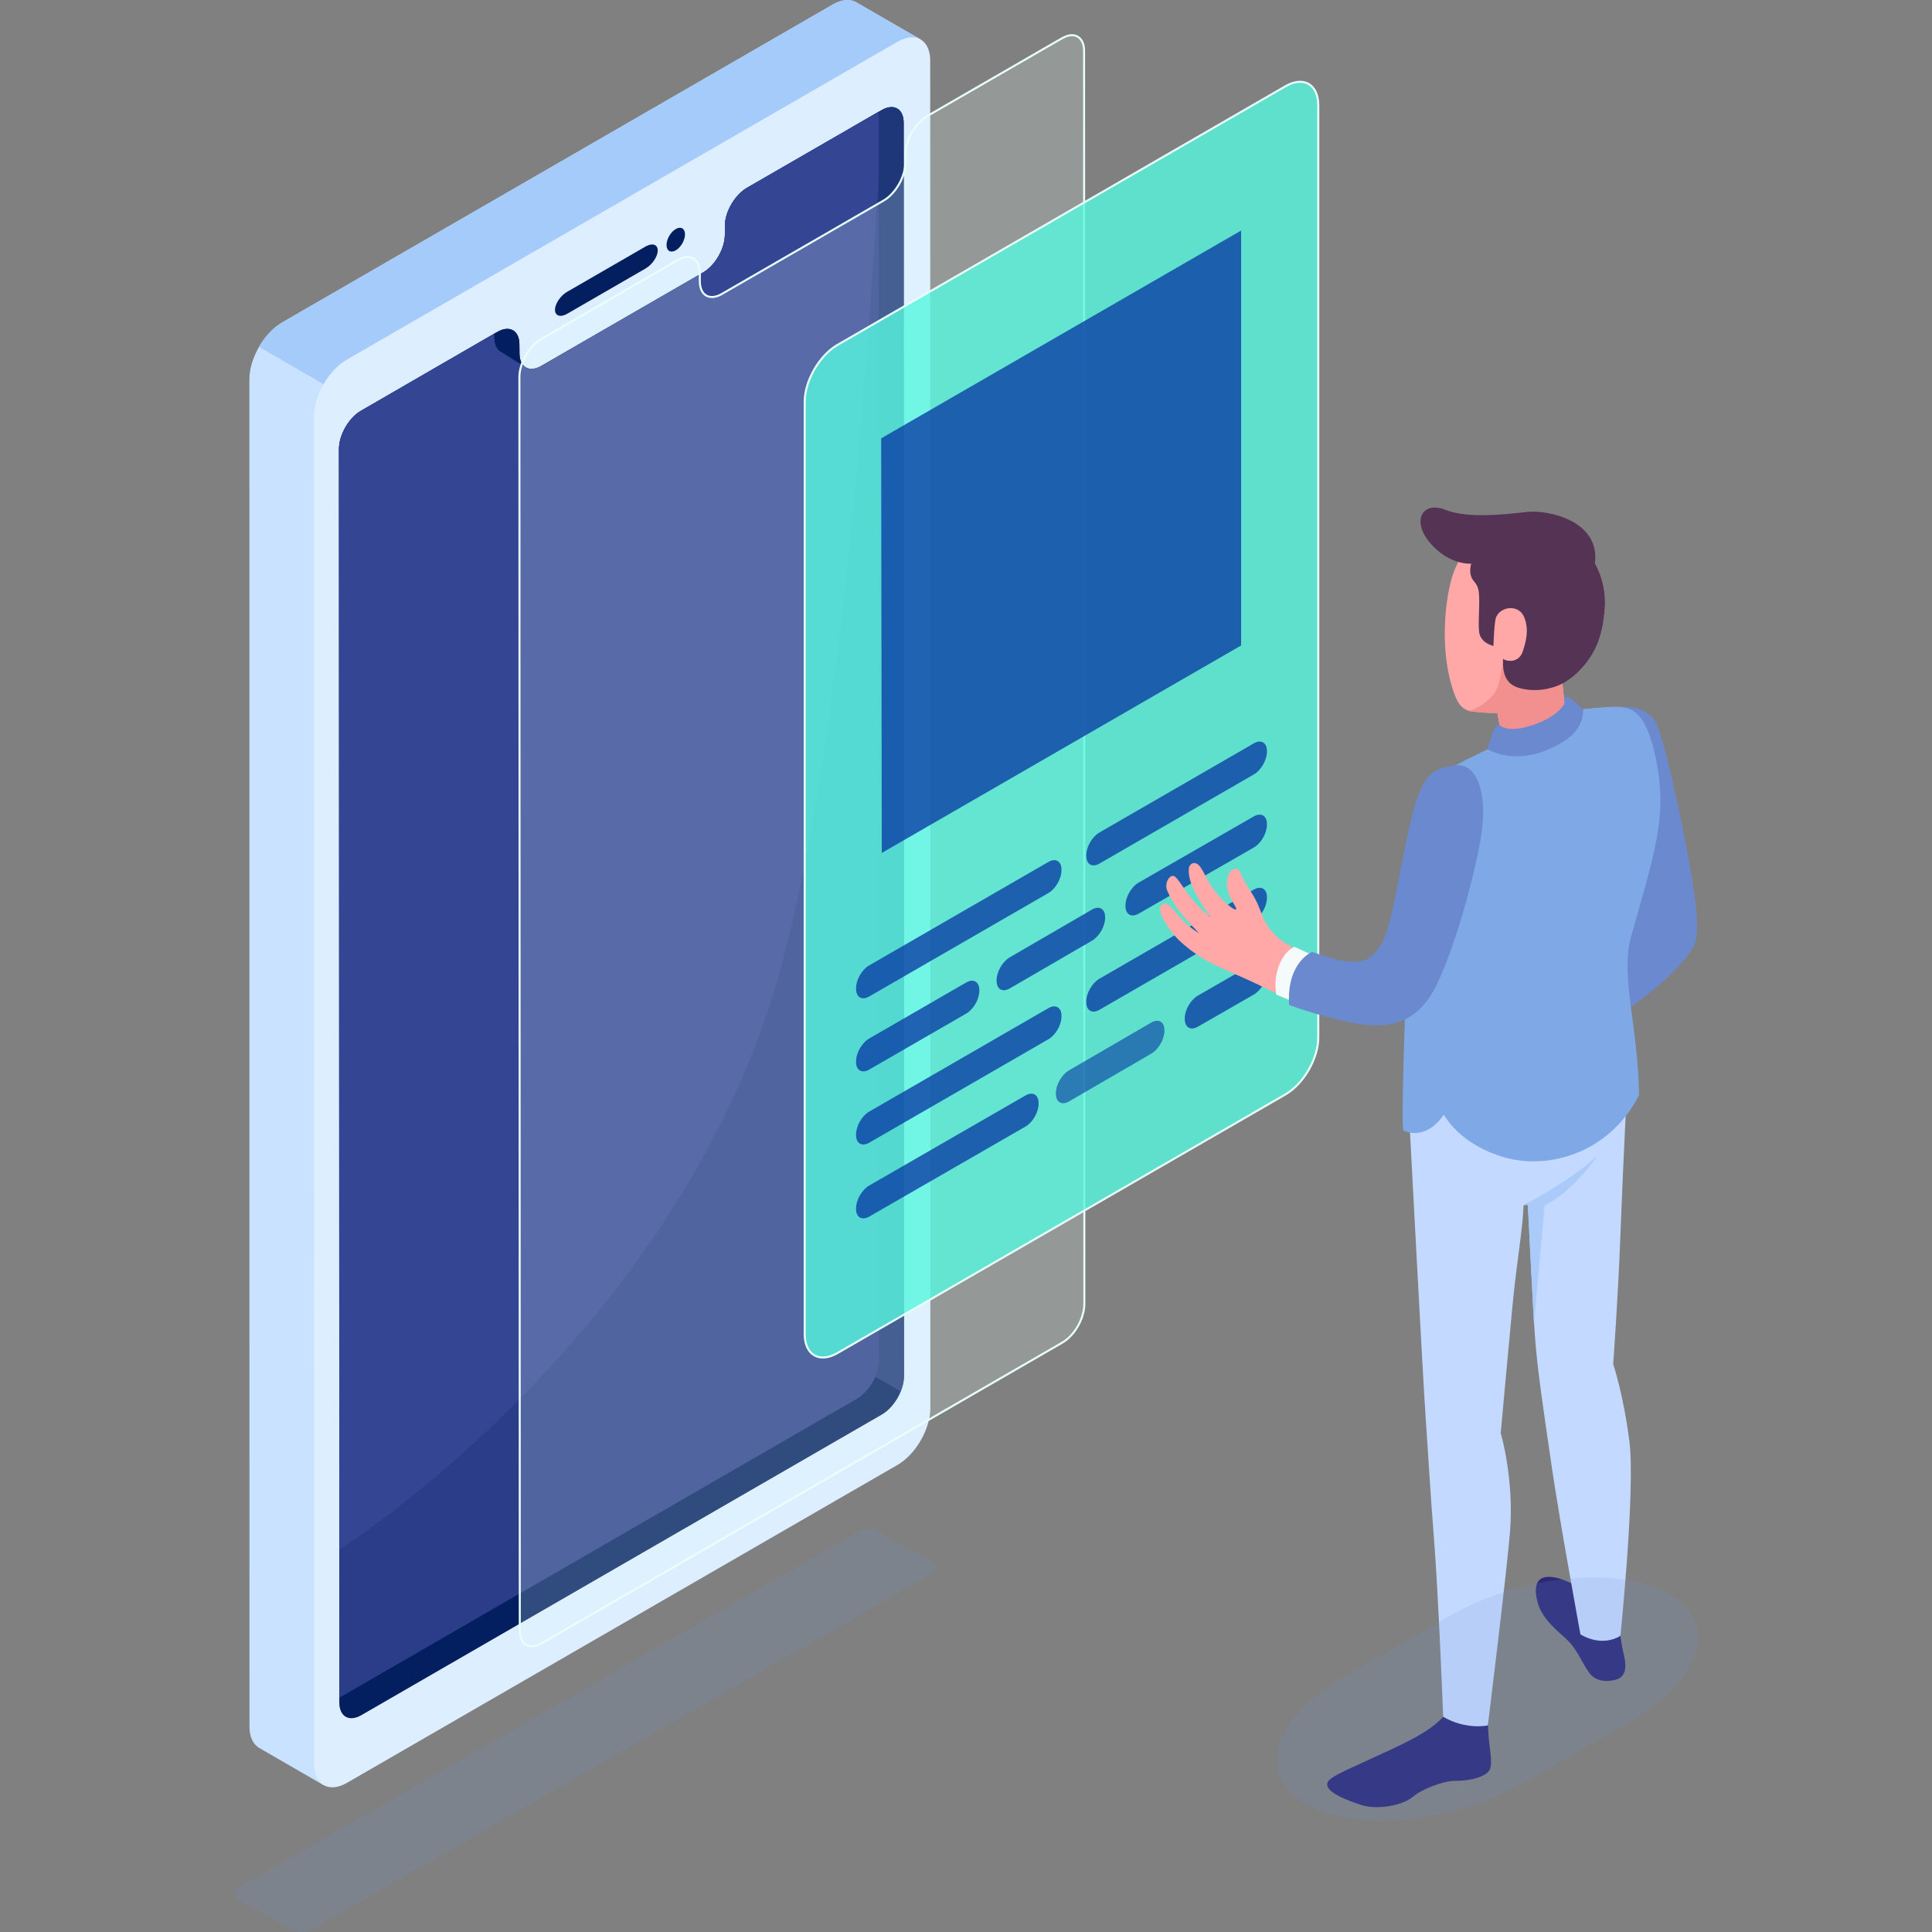
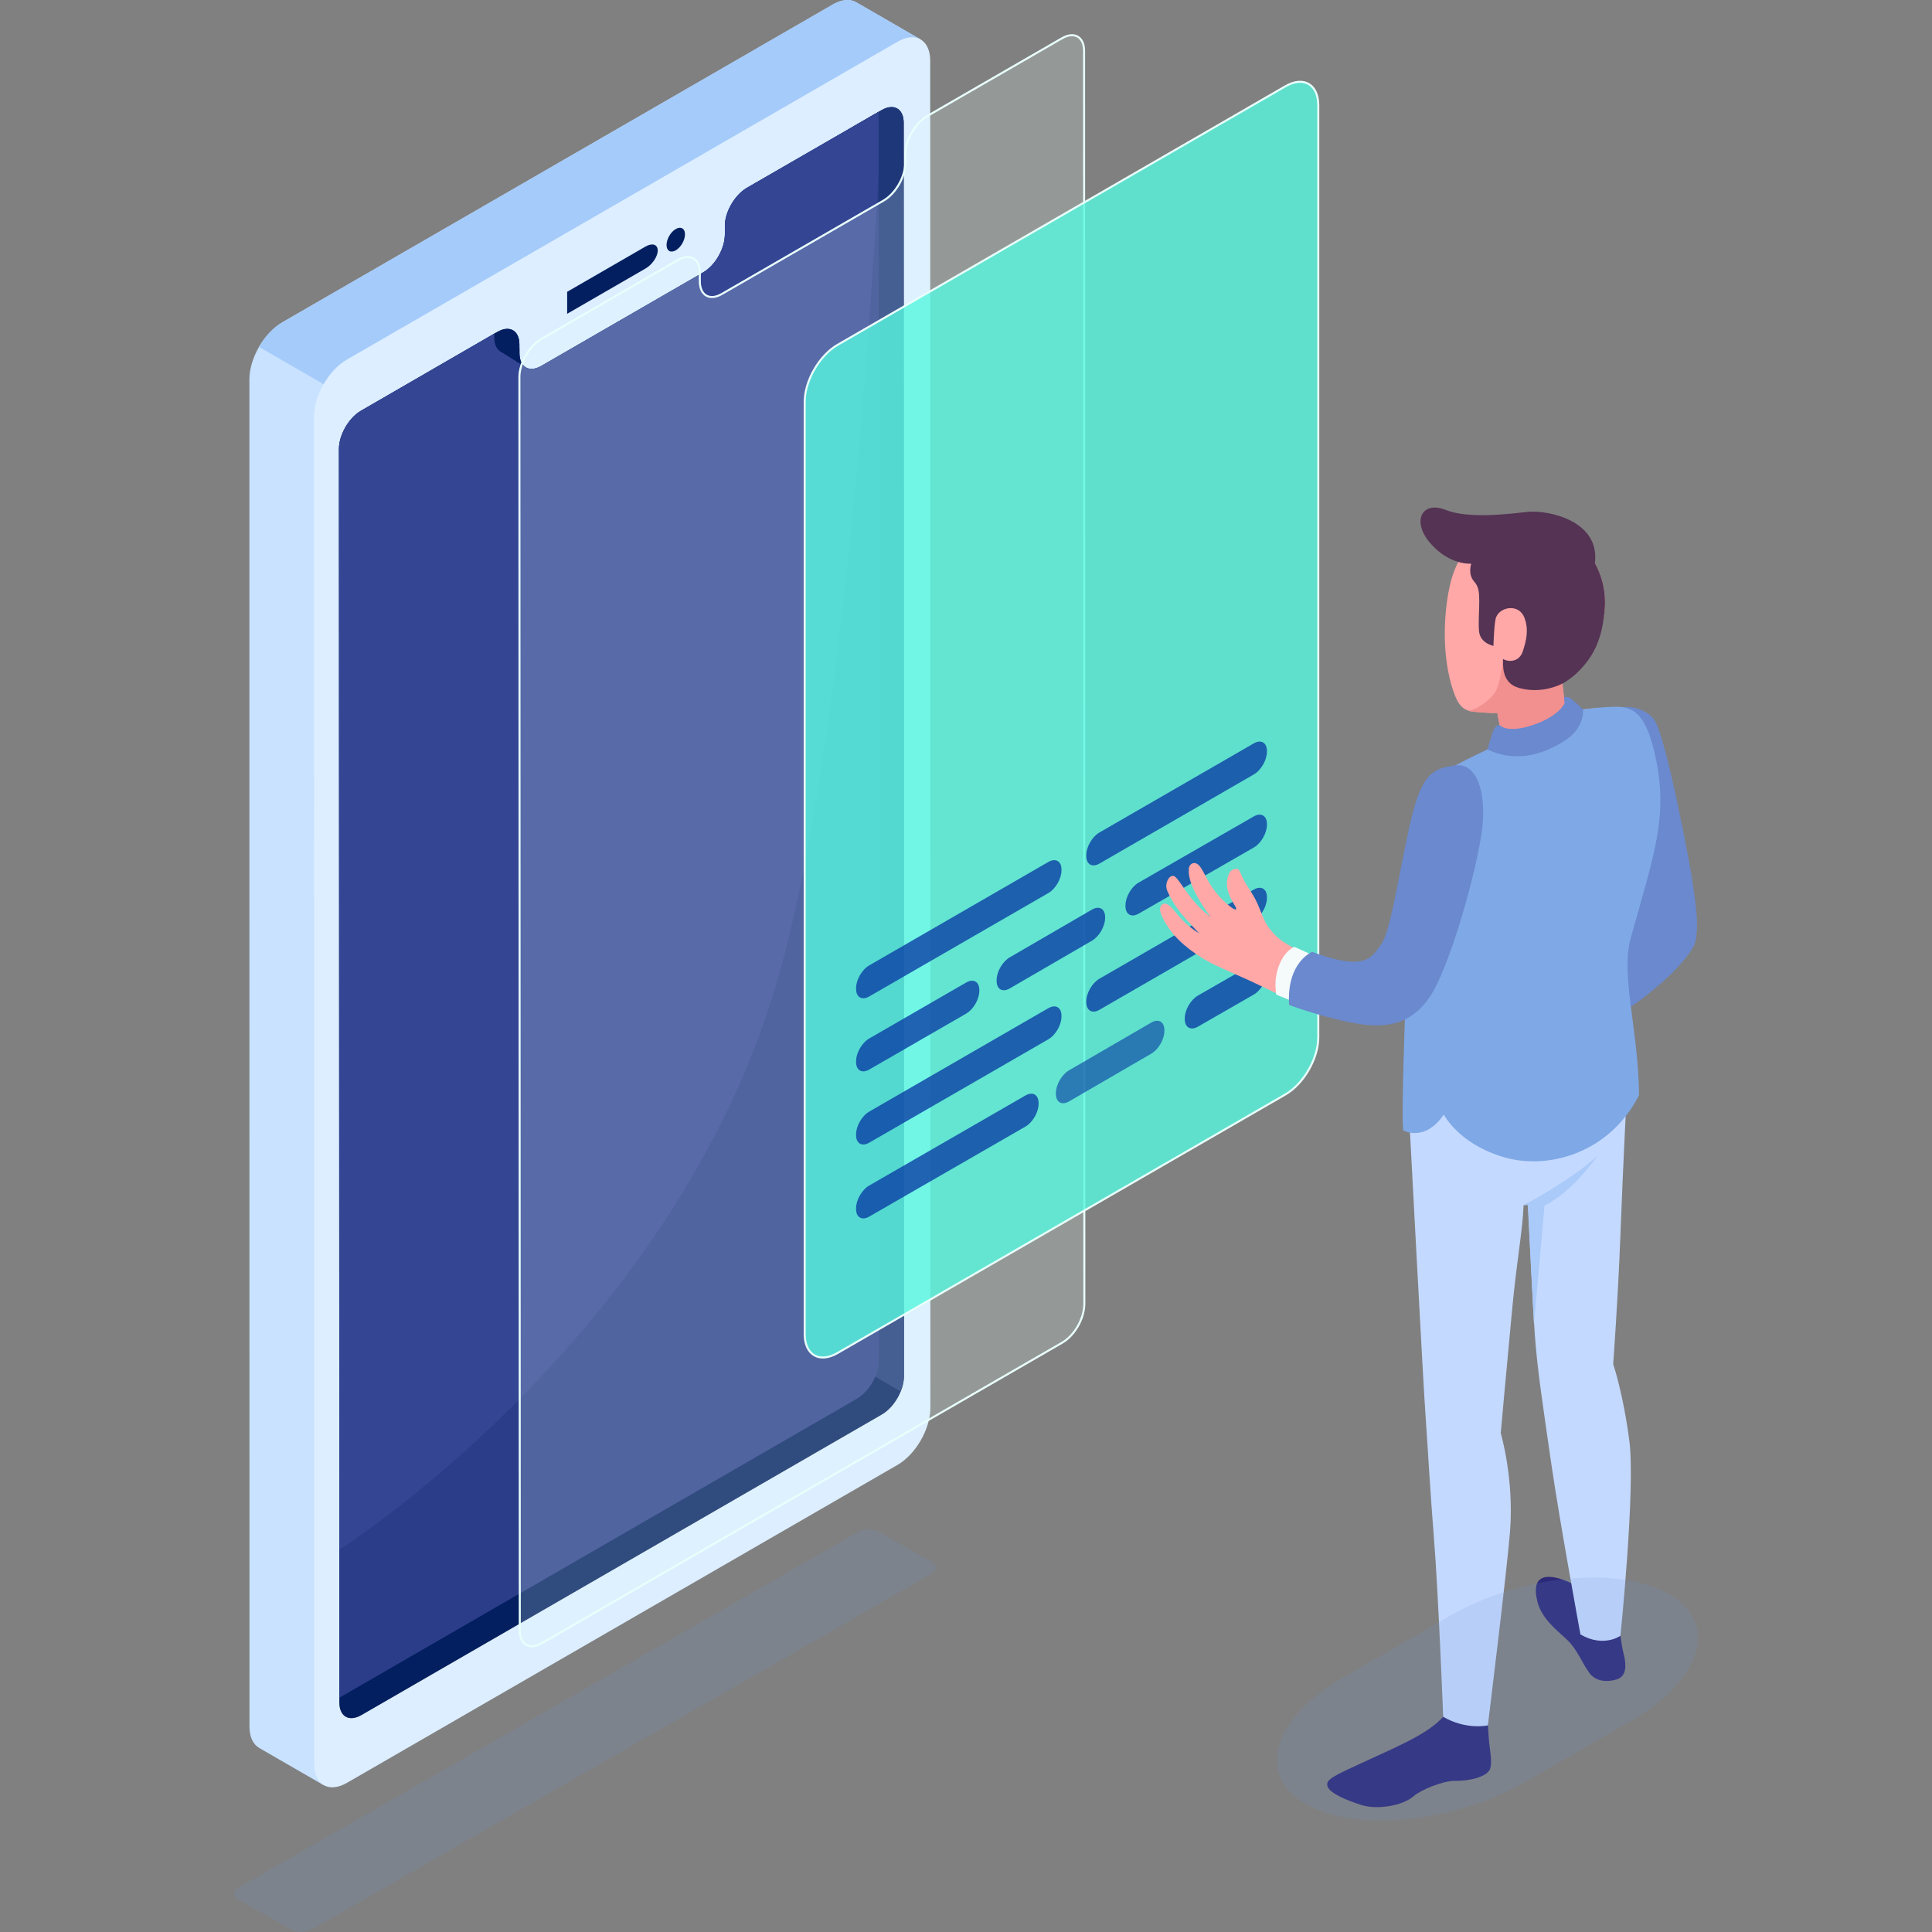
<svg xmlns="http://www.w3.org/2000/svg" xml:space="preserve" width="10in" height="10in" version="1.1" style="shape-rendering:geometricPrecision; text-rendering:geometricPrecision; image-rendering:optimizeQuality; fill-rule:evenodd; clip-rule:evenodd" viewBox="0 0 10000 10000">
  <rect x="0" y="0" width="10000" height="10000" fill="#808080" stroke="none" />
  <defs>
    <style type="text/css">
   
    .str0 {stroke:#E9FFFB;stroke-width:10.42;stroke-miterlimit:22.926}
    .str1 {stroke:#E9FFFB;stroke-width:10.42;stroke-linecap:round;stroke-miterlimit:22.926}
    .fil8 {fill:none;fill-rule:nonzero}
    .fil3 {fill:#031F60;fill-rule:nonzero}
    .fil4 {fill:#1E3779;fill-rule:nonzero}
    .fil5 {fill:#2B3D89;fill-rule:nonzero}
    .fil14 {fill:#2D2979;fill-rule:nonzero}
    .fil6 {fill:#344593;fill-rule:nonzero}
    .fil18 {fill:#543354;fill-rule:nonzero}
    .fil13 {fill:#6A89CE;fill-rule:nonzero}
    .fil19 {fill:#7FA8E6;fill-rule:nonzero}
    .fil1 {fill:#A5CBFA;fill-rule:nonzero}
    .fil16 {fill:#AACAF9;fill-rule:nonzero}
    .fil15 {fill:#C4D9FF;fill-rule:nonzero}
    .fil0 {fill:#C8E2FF;fill-rule:nonzero}
    .fil2 {fill:#DCEEFF;fill-rule:nonzero}
    .fil17 {fill:#F28F8F;fill-rule:nonzero}
    .fil20 {fill:#F5FBFB;fill-rule:nonzero}
    .fil12 {fill:#FFA8A7;fill-rule:nonzero}
    .fil21 {fill:#6B99D1;fill-rule:nonzero;fill-opacity:0.149}
    .fil7 {fill:#E9FFFB;fill-rule:nonzero;fill-opacity:0.2}
    .fil11 {fill:#0B3FA5;fill-rule:nonzero;fill-opacity:0.639}
    .fil10 {fill:#0B3FA5;fill-rule:nonzero;fill-opacity:0.8}
    .fil9 {fill:#57F7E0;fill-rule:nonzero;fill-opacity:0.8}
   
  </style>
  </defs>
  <g id="Layer_x0020_1">
    <g id="XMLID_3980_">
      <g id="XMLID_795_">
        <g id="XMLID_1776_">
          <path id="XMLID_1784_" class="fil0" d="M1342.57 9047.71l0 0.26 332.63 192.07 56.91 -466.01 2624.76 -1516.04c93.93,-54.24 170.01,-186.07 170.01,-294.45l-0.31 -5745.21 237.38 -1014.79 -332.82 -192.19c-0.07,0 -0.12,-0.07 -0.19,-0.12l-0.58 -0.31 -0.07 0.07c-30.71,-17.34 -72.9,-14.67 -119.48,12.16l-2849.94 1645.46c-93.93,54.24 -170.01,186.07 -170.01,294.45l0.39 6973.92c0,55.15 19.75,93.33 51.35,110.72z" />
          <path id="XMLID_1777_" class="fil1" d="M4763.94 203.52l-332.82 -192.19c-0.07,0 -0.12,-0.07 -0.19,-0.12l-0.58 -0.31 -0.07 0.07c-30.71,-17.34 -72.9,-14.67 -119.48,12.16l-2849.94 1645.46c-46.96,27.14 -89.47,73.6 -120.25,126.95l1520.63 877.85 1665.41 -938.64 -0.07 -516.54 237.38 -1014.69z" />
          <g id="XMLID_1774_">
            <path id="XMLID_1771_" class="fil2" d="M4814.74 314.36c0,-108.65 -75.89,-152.48 -169.5,-98.15l-2850.02 1645.2c-94.24,54.36 -170.13,185.81 -170.13,294.45l0.7 6974.24c0,107.94 75.89,151.85 169.5,98.19l2850.09 -1645.89c94.24,-54.36 170.13,-185.89 170.13,-294.46l-0.77 -6973.58zm-249.3 7006.34l-2695.61 1556.88c-62.84,36 -113.24,7.2 -113.24,-65.44l-1.98 -6489.3c0,-72.01 51.04,-160.4 113.24,-196.33l691.07 -399.87 16.38 -9.11c62.83,-36 113.24,-6.57 113.24,65.44l0 45.11c0,32.13 9.8,55.63 26.83,69.39 1.97,1.35 3.95,2.6 6.57,3.87l0 0.7c20.33,11.78 49.06,9.75 80.49,-8.55l836.38 -482.96c62.83,-35.93 113.24,-123.7 113.24,-196.33l0 -45.19c0,-71.94 51.03,-159.68 113.24,-196.33l698.93 -403.12c62.19,-36.01 113.17,-7.13 113.17,65.44l1.35 6488.67c-0.14,72.64 -50.55,160.33 -113.31,197.04z" />
-             <path id="XMLID_1764_" class="fil3" d="M2935.61 1510.36l405.8 -234.36c34.8,-20.06 63.03,-10.96 63.03,20.45 0,31.41 -28.23,73.14 -63.03,93.3l-405.8 234.44c-34.8,20.06 -63.03,10.89 -63.03,-20.52 0,-31.43 28.23,-73.22 63.03,-93.3z" />
+             <path id="XMLID_1764_" class="fil3" d="M2935.61 1510.36l405.8 -234.36c34.8,-20.06 63.03,-10.96 63.03,20.45 0,31.41 -28.23,73.14 -63.03,93.3l-405.8 234.44z" />
            <path id="XMLID_1739_" class="fil3" d="M3450.02 1268.09c0,30.47 21.41,42.75 47.78,27.6 26.37,-15.22 47.74,-52.26 47.74,-82.7 0,-30.52 -21.41,-42.82 -47.78,-27.6 -26.37,15.22 -47.74,52.31 -47.74,82.7z" />
          </g>
          <path id="XMLID_1843_" class="fil3" d="M4678.61 7123.74c0,72.64 -50.41,160.33 -113.24,197.03l-2695.61 1556.88c-62.83,36 -113.24,7.2 -113.24,-65.44l0 -24.85 -1.97 -6464.44c0,-72.01 51.04,-160.4 113.24,-196.34l691.07 -399.87 16.38 -9.1c62.83,-36.01 113.24,-6.57 113.24,65.44l0 45.11c0,72.71 51.03,102.14 113.87,65.44l836.37 -482.96c62.83,-35.93 113.24,-123.7 113.24,-196.33l0 -45.18c0,-71.94 51.04,-159.68 113.24,-196.33l682.55 -393.95 16.38 -9.25c62.19,-36 113.17,-7.13 113.17,65.44l1.3 6488.72z" />
          <path id="XMLID_1782_" class="fil4" d="M4564.09 569.56l-16.38 9.25 -134.97 77.87 0.07 6401.36 248.96 143.76c10.52,-26.01 16.88,-52.89 16.88,-78.06l-1.35 -6488.67c-0.05,-72.64 -51.01,-101.44 -113.22,-65.51z" />
          <path id="XMLID_1787_" class="fil5" d="M4549.06 7042.55c0,72.64 -50.41,160.33 -113.24,196.96l-2679.23 1547.78 -1.98 -6464.44c0,-72.01 51.04,-160.4 113.24,-196.33l691.07 -399.87 0 20.25c0,72.71 51.04,102.14 113.87,65.44l15.68 -9.1 0 24.85c0,72.71 51.03,102.14 113.87,65.44l836.37 -482.96c62.83,-35.93 113.24,-123.7 113.24,-196.33l0 -45.19c0,-71.94 51.04,-159.68 113.24,-196.33l682.55 -393.94 1.3 6463.79z" />
          <path id="XMLID_1783_" class="fil6" d="M4051.39 4976.72c312.81,-1180.66 452.42,-3272.5 496.47,-4078.07l-0.07 -319.89 -682.55 393.94c-62.19,36.63 -113.24,124.4 -113.24,196.33l0 45.19c0,72.64 -50.41,160.4 -113.24,196.33l-836.37 482.96c-62.83,36.63 -113.87,7.2 -113.87,-65.44l0 -24.85 -15.68 9.1c-62.83,36.63 -113.87,7.2 -113.87,-65.44l0 -20.25 -691.07 399.87c-62.19,35.93 -113.24,124.32 -113.24,196.33l1.71 5698.63c36.94,-23.6 1793.29,-1151.42 2295.04,-3044.76z" />
          <path id="XMLID_1797_" class="fil3" d="M2715.31 1897.42l-125.67 -78.56c-20.95,-14.33 -30.78,-39.26 -30.78,-72.01l0 -20.26 16.38 -9.1c62.83,-36 113.24,-6.57 113.24,65.44l0 45.11c0,32.11 9.8,55.61 26.83,69.39z" />
        </g>
        <g id="XMLID_1785_">
          <path id="XMLID_1856_" class="fil7" d="M5595.72 6829.83c4.77,-11.78 8.41,-23.65 11.15,-35.62 0.5,-2.17 1.08,-4.26 1.47,-6.5 2.48,-12.16 4.22,-24.28 4.22,-35.93l-1.35 -6488.67c0,-72.64 -51.04,-101.44 -113.24,-65.44l-16.38 9.25 -134.97 77.87 0 0.07 -547.58 316.01c-62.19,36.63 -113.24,124.39 -113.24,196.33l0 45.18c0,72.64 -50.41,160.4 -113.24,196.33l-836.38 482.96c-62.83,36.63 -113.87,7.2 -113.87,-65.44l0 -24.86 0 -20.25c0,-72.01 -50.41,-101.44 -113.24,-65.44l-16.38 9.17 -691.07 399.87c-62.19,35.93 -113.24,124.32 -113.24,196.33l1.98 6464.44 0 24.85c0,72.71 50.41,101.44 113.24,65.44l2695.61 -1556.88c41.21,-24.01 76.71,-69.89 96.53,-119.09l0 0 0 0z" />
          <path id="XMLID_1778_" class="fil8 str0" d="M5595.72 6829.83c4.77,-11.78 8.41,-23.65 11.15,-35.62 0.5,-2.17 1.08,-4.26 1.47,-6.5 2.48,-12.16 4.22,-24.28 4.22,-35.93l-1.35 -6488.67c0,-72.64 -51.04,-101.44 -113.24,-65.44l-16.38 9.25 -134.97 77.87 0 0.07 -547.58 316.01c-62.19,36.63 -113.24,124.39 -113.24,196.33l0 45.18c0,72.64 -50.41,160.4 -113.24,196.33l-836.38 482.96c-62.83,36.63 -113.87,7.2 -113.87,-65.44l0 -24.86 0 -20.25c0,-72.01 -50.41,-101.44 -113.24,-65.44l-16.38 9.17 -691.07 399.87c-62.19,35.93 -113.24,124.32 -113.24,196.33l1.98 6464.44 0 24.85c0,72.71 50.41,101.44 113.24,65.44l2695.61 -1556.88c41.21,-24.01 76.71,-69.89 96.53,-119.09l0 0 0 0z" />
        </g>
        <g id="XMLID_1866_">
          <path id="XMLID_1788_" class="fil9" d="M4165.06 2079.47l0 4825.67c0,108.4 76.15,152.36 170.08,98.14l2318.24 -1338.51c93.93,-54.24 170.01,-186.07 170.01,-294.45l0 -4825.63c0,-108.41 -76.15,-152.43 -170.01,-98.15l-2318.24 1338.44c-93.93,54.24 -170.08,186.1 -170.08,294.48z" />
          <path id="XMLID_1790_" class="fil8 str1" d="M4165.06 2079.47l0 4825.67c0,108.4 76.15,152.36 170.08,98.14l2318.24 -1338.51c93.93,-54.24 170.01,-186.07 170.01,-294.45l0 -4825.63c0,-108.41 -76.15,-152.43 -170.01,-98.15l-2318.24 1338.44c-93.93,54.24 -170.08,186.1 -170.08,294.48z" />
          <path id="XMLID_2238_" class="fil10" d="M4498.97 4996.9l927.29 -535.39c37.52,-21.67 67.99,-4.14 67.99,39.26l0 3.83c0,43.4 -30.39,96.17 -67.99,117.82l-927.29 535.34c-37.52,21.68 -67.99,4.15 -67.99,-39.26l0 -3.83c-0.05,-43.4 30.4,-96.17 67.99,-117.77z" />
          <path id="XMLID_2235_" class="fil10" d="M5690.54 4309.03l799.09 -461.36c37.52,-21.72 67.99,-4.07 67.99,39.26l0 3.83c0,43.4 -30.39,96.09 -67.99,117.77l-799.02 461.36c-37.52,21.72 -67.99,4.07 -67.99,-39.26l0 -3.83c-0.15,-43.35 30.37,-96.12 67.92,-117.77z" />
          <g id="XMLID_2222_">
            <g>
              <g id="XMLID_159_">
                <path class="fil10" d="M4498.97 5753.68l927.29 -535.35c37.52,-21.68 67.99,-4.07 67.99,39.26l0 3.88c0,43.4 -30.39,96.17 -67.99,117.82l-927.29 535.35c-37.52,21.68 -67.99,4.07 -67.99,-39.26l0 -3.88c-0.05,-43.38 30.4,-96.15 67.99,-117.82z" />
              </g>
              <g id="XMLID_158_">
                <path class="fil10" d="M5690.54 5065.85l799.09 -461.41c37.52,-21.68 67.99,-4.07 67.99,39.26l0 3.88c0,43.4 -30.39,96.17 -67.99,117.82l-799.02 461.36c-37.52,21.72 -67.99,4.07 -67.99,-39.26l0 -3.83c-0.15,-43.4 30.37,-96.22 67.92,-117.82z" />
              </g>
            </g>
          </g>
          <g id="XMLID_2199_">
            <g>
              <g id="XMLID_174_">
                <path class="fil10" d="M4498.97 5375.29l502.01 -289.88c37.52,-21.68 67.99,-4.07 67.99,39.26l0 3.83c0,43.4 -30.47,96.17 -67.99,117.82l-502.01 289.81c-37.52,21.68 -67.99,4.07 -67.99,-39.26l0 -3.83c-0.05,-43.3 30.4,-96.07 67.99,-117.75z" />
              </g>
              <g id="XMLID_173_">
                <path class="fil10" d="M5226.31 4955.23l425.86 -247.25c37.47,-21.72 67.92,-4.22 67.92,39.14l0 3.83c0,43.4 -30.39,96.17 -67.92,117.94l-425.86 247.25c-37.48,21.8 -67.87,4.21 -67.87,-39.14l0 -3.83c0,-43.33 30.39,-96.15 67.87,-117.94z" />
              </g>
              <g id="XMLID_171_">
                <path class="fil10" d="M5893.54 4568.3l595.99 -342.46c37.59,-21.6 68.06,-3.88 68.06,39.45l0 3.88c0,43.4 -30.52,96.02 -68.06,117.63l-595.99 342.38c-37.59,21.6 -68.11,4.02 -68.11,-39.38l0 -3.88c0,-43.37 30.52,-96.02 68.11,-117.63z" />
              </g>
            </g>
          </g>
          <g id="XMLID_1851_">
            <g>
              <g id="XMLID_162_">
                <path class="fil10" d="M4498.97 6136.33l808.78 -466.13c37.52,-21.68 67.99,-4.07 67.99,39.3l0 3.88c0,43.4 -30.46,96.1 -67.99,117.77l-808.78 466.01c-37.52,21.68 -68.06,4.07 -68.06,-39.31l0 -3.83c0.02,-43.4 30.54,-96.1 68.06,-117.7z" />
              </g>
              <g id="XMLID_161_">
                <path class="fil11" d="M5533.2 5540.07l425.78 -247.25c37.52,-21.8 67.92,-4.22 67.92,39.14l0 3.88c0,43.4 -30.39,96.17 -67.92,117.89l-425.78 247.25c-37.52,21.8 -67.92,4.21 -67.92,-39.07l0 -3.88c0,-43.33 30.39,-96.17 67.92,-117.96z" />
              </g>
              <g id="XMLID_160_">
                <path class="fil10" d="M6200.38 5153.16l289.18 -166.25c37.59,-21.61 68.06,-4.02 68.06,39.38l0 3.87c0,43.4 -30.52,96.03 -68.06,117.7l-289.18 166.18c-37.59,21.61 -68.06,4.02 -68.06,-39.38l0 -3.83c-0.05,-43.38 30.47,-96.07 68.06,-117.68z" />
              </g>
            </g>
          </g>
-           <polygon id="XMLID_1853_" class="fil10" points="4564.09,4414.81 6424.05,3340.86 6424.05,1193.29 4560.87,2268.92 " />
        </g>
      </g>
      <g id="XMLID_3_">
        <path id="XMLID_2492_" class="fil12" d="M8658.3 4167.41c12.04,105 140.82,538.02 113.99,692.98 -26.76,154.98 -457.91,433.52 -457.91,433.52l-59.27 -265.22 182.37 -178.75c34.15,-33.45 50.22,-81.19 43.33,-128.39l-53.01 -364.25 230.51 -189.88z" />
        <path id="XMLID_2191_" class="fil13" d="M8432.34 4695.82l-177.21 -798.44c-23.84,-296.31 247.63,-270.44 310.52,-166.25 62.88,104.19 190.8,786.2 196.65,847.19 23.65,154.28 27.26,229.47 13.7,292.94 -13.51,63.41 -164.66,243.88 -461.6,422.73l-59.27 -265.22 177.21 -332.94z" />
        <path id="XMLID_2176_" class="fil14" d="M8387.35 8466.7c0,0 4.84,46.33 19.05,104.69 11.03,45.37 13.39,104.62 -37.67,120.95 -51.04,16.3 -109.49,11.03 -142.17,-33.19 -40.85,-55.18 -62.14,-123.82 -121.34,-177.33 -56.84,-51.37 -127.11,-109.54 -147.52,-191.42 -18.43,-73.99 -6.69,-120.18 43.83,-127.57 63.78,-9.3 164.78,44.22 216.54,82.27 37.3,27.48 169.26,221.6 169.26,221.6z" />
        <path id="XMLID_15_" class="fil14" d="M7699.02 8896.89c0,0 3.76,58.81 7.28,105.58 3.52,46.78 20.13,121.34 5.15,155.87 -14.98,34.61 -92.03,60.17 -182.56,59.46 -58.69,-0.5 -172.44,44.92 -212.71,79.91 -57.61,50.02 -189.57,70.04 -267.5,45.61 -77.94,-24.4 -164.09,-60.4 -177.09,-96.36 -13.05,-35.88 27.46,-53.66 217.43,-140.63 189.91,-86.99 329.96,-147.01 403.68,-247.37l206.33 37.91z" />
        <path id="XMLID_14_" class="fil15" d="M8433.35 7457.18c-32.37,-248.52 -83.55,-396.16 -83.55,-396.16 0,0 25.24,-341.76 37.33,-665.83 13.13,-350.04 34.92,-788.52 41.11,-875.8l-1134.85 252.36c0,0 71.36,1356.91 83.79,1534.65 12.43,177.79 26.25,424.07 44.68,652.32 23.26,288.48 48.05,927.37 48.05,927.37 119.99,69.77 231.19,44.53 231.19,44.53 0,0 98.26,-796.73 114.64,-1001.35 22.11,-276.1 -47.93,-511.43 -47.93,-511.43 0,0 31.55,-351.48 59.01,-640.93 24.47,-257.94 54.98,-412.15 59.08,-538.33l22.61 -12.11c0,0 23,500.67 35.5,678.46 12.43,177.79 38.68,348.23 86.54,678.45 41.47,286.44 149.76,876.45 149.76,876.45 120.06,69.72 206.98,6.89 206.98,6.89 0,0 78.47,-760.99 46.07,-1009.52z" />
        <path id="XMLID_13_" class="fil16" d="M7886.04 6238.54c0,0 254.83,-135.04 382.41,-256.81 0,0 -118.4,179.38 -273.89,258.98 0,0 -55.32,622 -54.98,609.65l-31.94 -612.7 -21.6 0.89z" />
        <path id="XMLID_12_" class="fil12" d="M8267.56 3665.47c-86.34,4.07 -150.7,26.37 -161.54,0.89 -8.41,-19.82 -19.63,-135.04 -19.63,-135.04 9.94,-25.1 18.42,-52 18.42,-52 108.6,-66.79 186.27,-179.5 200.48,-316.13 24.35,-233.43 -145.16,-442.36 -378.58,-466.78 -219.46,-22.81 -380.99,131.33 -424.15,343.15 -23.19,104.62 -43.91,312.11 7.9,498.57 27.79,99.78 51.73,128.34 94.19,141.98 15.3,4.96 115.27,12.81 145.81,9.68l-0.19 0.07c0,0 11.66,64.86 19.7,106.48 8.02,41.61 4.91,63.61 -78.06,114.64 -82.9,51.04 125.33,156 261.34,145.67 135.98,-10.33 289.06,-92.34 330.97,-180.35 46.8,-98.17 42.65,-213.7 -16.67,-210.83z" />
        <path id="XMLID_11_" class="fil17" d="M8267.56 3665.47c-86.34,4.07 -150.7,26.37 -161.54,0.89 -8.41,-19.82 -19.63,-135.04 -19.63,-135.04 9.94,-25.1 18.42,-52 18.42,-52 38.37,-23.58 72.59,-53.2 101.83,-87.31l-286.94 94.63 -83.93 -17 -34.1 -19.51 -22.19 -39.5c0.07,5.49 -13.13,130.76 -41.11,173.33 -27.91,42.51 -99.47,91.96 -138.46,94.24 1.59,0.57 3.06,1.35 4.72,1.78 15.3,4.96 115.27,12.81 145.81,9.69l-0.19 0.07c0,0 11.66,64.86 19.7,106.48 7.27,37.59 4.77,59.46 -56.91,100.87l116.62 89.4 348.43 -5.81c9.56,-5.93 18.74,-11.97 27.45,-18.35l103.88 -159.94c16.13,-74.08 2.81,-139.09 -41.86,-136.92z" />
        <path id="XMLID_10_" class="fil18" d="M8151.02 3493.61c106.43,-97.3 140.07,-193.85 154.28,-330.41 24.35,-233.43 -145.16,-442.36 -378.58,-466.78 -151.27,-15.75 -274.9,52.58 -351.37,165.94 0.07,0.07 15.75,31.6 39.76,55.18 0,0 -19.12,54.17 15.17,92.58 24.59,27.65 26.01,56.21 26.32,103.3 0.27,40.27 -5.3,111.13 -1.01,154.79 6,61.56 74.5,74.95 74.5,74.95 0,0 3.76,-137.91 15.75,-152.48 23.39,-50.99 117,-66.21 144.65,7.01 22.76,60.35 10.76,114.88 -8.41,173.38 -19.17,58.43 -77.24,55.83 -102.53,39.57 0.96,27.91 -10.19,123.94 82.01,149.95 92.15,25.94 178.22,1.98 225.52,-22.57 28.35,-14.26 63.92,-44.41 63.92,-44.41z" />
        <path id="XMLID_9_" class="fil18" d="M7615.04 2917.56c0,0 -110.24,10.26 -210.74,-104.81 -100.43,-115.15 -43.91,-221.89 77.43,-173.72 121.39,48.12 324.34,20.91 426.87,10.45 102.53,-10.45 374.82,44.67 346.45,265.09l-640.02 2.98z" />
        <path id="XMLID_8_" class="fil19" d="M8142.54 3678.21c23.96,59.7 -36.9,132.68 -199.2,183.79 -162.37,51.03 -176.95,-14.67 -176.95,-14.67 0,0 -237.95,108.45 -315.43,162.62 -97.42,68.06 -140.7,265.14 -153.83,597.84 -15.17,385.01 -46.96,1144.34 -34.15,1242.85 0,0 110.19,63.73 209.85,-81.11 59.32,97.3 167.41,177.21 309.05,219.46 228.94,68.3 547.82,-18.09 701.79,-320.35 -2.67,-337.47 -97.11,-620.8 -42.51,-815.28 125.02,-445.22 191.04,-627.54 130.18,-923.34 -50.15,-243.88 -120.37,-274.2 -216.71,-271.84 -96.36,2.41 -212.09,20.04 -212.09,20.04z" />
        <path id="XMLID_7_" class="fil13" d="M8095.45 3610.48c0,0 15.22,-9.3 32.75,2.99 17.46,12.24 65.05,57.92 65.05,57.92 0,0 14.6,95.13 -100.31,166.38 -114.95,71.31 -252.47,109.15 -394.19,41.16 0,0 26.37,-92.22 35.81,-108.33 9.37,-16.19 27.22,-18.09 27.22,-18.09 0,0 36.01,46.46 173.19,0 137.19,-46.46 163.2,-112.55 163.2,-112.55l-2.72 -29.48z" />
        <path id="XMLID_4_" class="fil12" d="M6930.91 4988.57c191.23,48.17 236.15,-72.4 261.26,-172.18 60.79,-241.76 93.62,-460.01 138.92,-597.15 53.4,-161.85 109.49,-187.59 188.05,-219.07 92.27,-37.02 171.74,40.97 141.02,246.87 -36.32,243.54 -84.13,414.7 -175.17,702.92 -23.77,75.31 -77.17,209 -157.01,273.62 -98.65,79.79 -247.25,76.35 -472.05,20.4 -95.91,-23.84 -201.06,-81.12 -382.41,-165.75 -48.63,-22.69 -86.54,-37.79 -179.96,-81.24 -93.35,-43.52 -190.72,-116.23 -239.73,-187.09 -49.01,-70.93 -55.52,-104.26 -45.5,-120.44 12.55,-20.26 34.8,-15.75 60.86,14.09 26.06,29.82 64.35,83.55 137.57,127.31 0,0 -60.35,-62.38 -93.16,-102.91 -32.76,-40.53 -58.38,-84.87 -72.32,-118.2 -17.27,-41.3 18.42,-97.37 45.37,-68.06 27.21,29.62 40.03,59.59 89.47,118.83 44.99,53.98 88.51,84.49 88.51,84.49 0,0 -50.21,-67.17 -81.57,-131.26 -31.41,-64.16 -31.09,-96.98 -29.77,-118.71 1.35,-21.68 31.79,-47.23 60.55,-6.38 25.82,36.82 42.63,94.31 102.72,156.81 43.71,45.42 80.8,71.51 81.89,58.93 1.08,-12.62 -26.44,-37.52 -42.05,-90.17 -14.91,-50.34 0.39,-108.6 29.24,-114.76 28.88,-6.19 23.51,-4.41 46.89,44.92 23.46,49.33 59.46,85.91 86.85,157.97 24.16,63.46 35.24,89.21 78.64,135.28 47.08,49.93 151.08,105.1 332.89,150.94z" />
        <path id="XMLID_2_" class="fil20" d="M6806.96 4949.55l-107.06 -48.67c-62.45,26.76 -113.68,134.85 -93.85,247.3l130.13 53.2 70.78 -251.83z" />
        <path id="XMLID_1_" class="fil13" d="M7532.84 3961.73c-124.25,14.83 -179.57,50.14 -239.4,324.68 -59.83,274.51 -98.26,541.7 -145.3,602.11 -47.04,60.4 -69.15,145.54 -356.21,38.37 0,0 -132.87,51.88 -119.67,274.66 0,0 154.79,58.93 328.05,92.46 173.33,33.52 332.24,17.77 437.32,-199.9 105.08,-217.74 217.17,-643.68 235.26,-817.13 18.23,-173.65 -26.44,-328.87 -140.05,-315.24z" />
        <path id="XMLID_3611_" class="fil21" d="M6956.19 8679.72l544.33 -314.28c369.14,-213.15 879.06,-264.33 1138.8,-114.38 259.72,149.95 171.02,444.33 -198.19,657.43l-544.33 314.28c-369.14,213.15 -879,264.4 -1138.8,114.45 -259.73,-150.02 -170.95,-444.43 198.19,-657.5z" />
      </g>
      <path id="XMLID_3639_" class="fil21" d="M1234.2 9770.84l3206.8 -1842.11c29.89,-17.27 78.25,-17.2 108.07,0.12l272.61 154.59c29.81,17.27 29.81,45.3 -0.07,62.52l-3207.31 1841.07c-29.89,17.27 -78.32,17.27 -108.14,0l-272.03 -153.7c-29.82,-17.24 -29.82,-45.28 0.07,-62.5z" />
    </g>
  </g>
</svg>